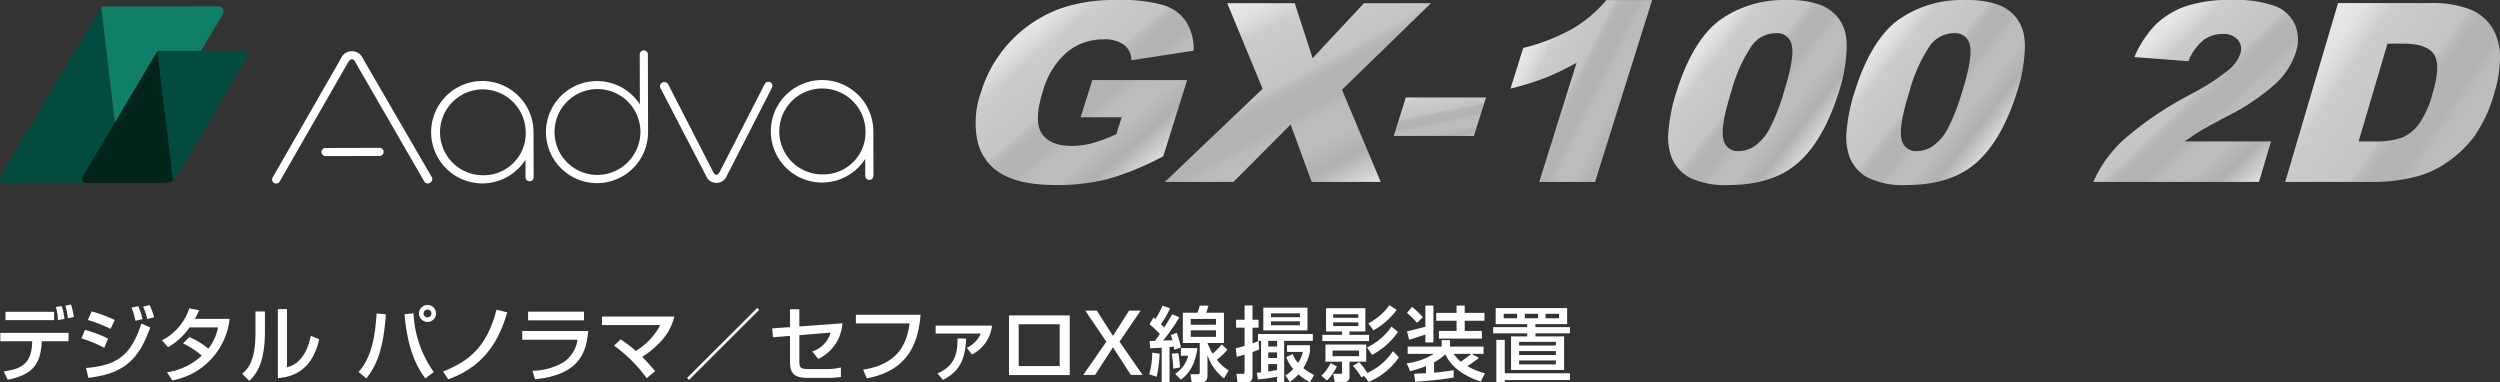
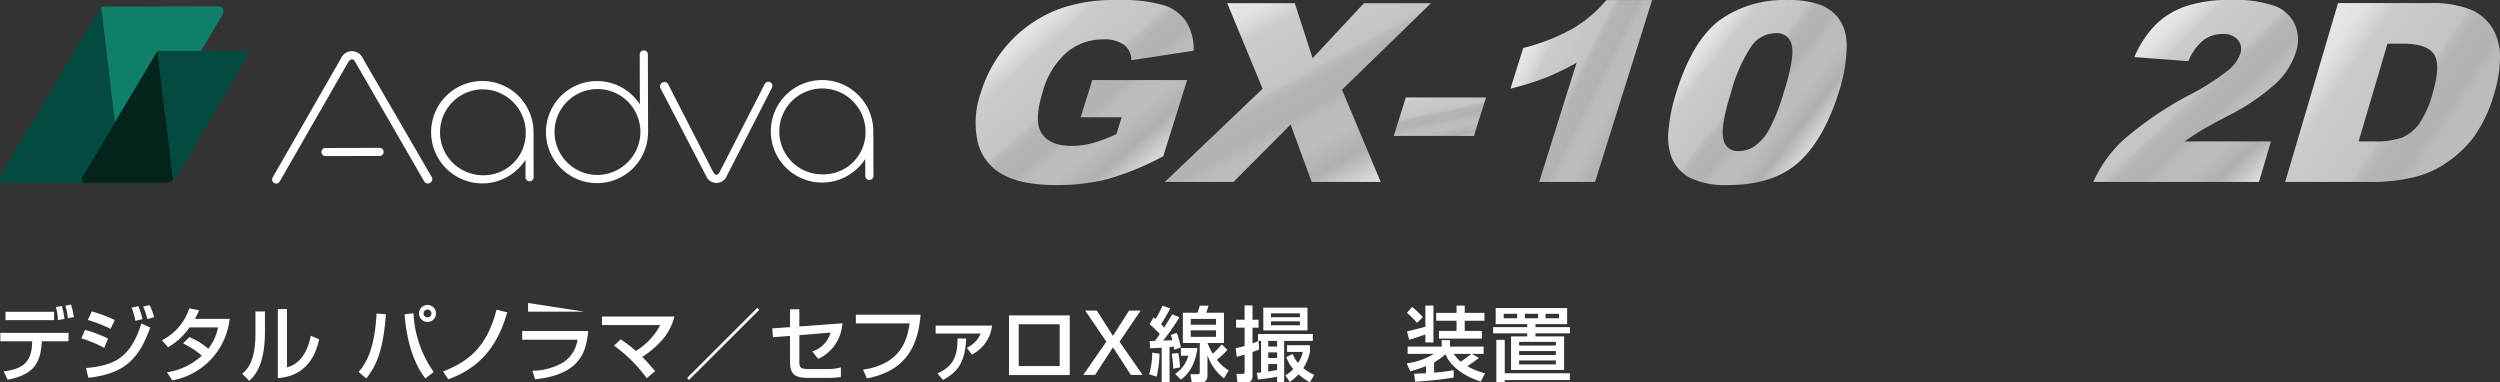
<svg xmlns="http://www.w3.org/2000/svg" xmlns:xlink="http://www.w3.org/1999/xlink" width="367.856" height="56.261" viewBox="0 0 367.856 56.261">
  <rect x="0" y="0" width="367.856" height="56.261" fill="#333333" stroke="none" />
  <defs>
    <linearGradient id="linear-gradient" x1="0.191" y1="0.178" x2="0.862" y2="0.842" gradientUnits="objectBoundingBox">
      <stop offset="0" stop-color="#e6e6e6" />
      <stop offset="0.059" stop-color="#e1e1e1" />
      <stop offset="0.122" stop-color="#d4d4d4" />
      <stop offset="0.152" stop-color="#ccc" />
      <stop offset="0.41" stop-color="#c4c4c4" />
      <stop offset="0.431" stop-color="#bbb" />
      <stop offset="0.468" stop-color="#b4b4b4" />
      <stop offset="0.573" stop-color="#b3b3b3" />
      <stop offset="0.578" stop-color="#b4b4b4" />
      <stop offset="0.618" stop-color="#bbb" />
      <stop offset="0.73" stop-color="#bdbdbd" />
      <stop offset="0.854" stop-color="#b0b0b0" />
      <stop offset="1" stop-color="#dbdbdb" />
    </linearGradient>
    <linearGradient id="linear-gradient-2" x1="0.179" y1="0.099" x2="0.848" y2="0.935" xlink:href="#linear-gradient" />
    <linearGradient id="linear-gradient-3" x1="0.181" y1="-0.143" x2="0.819" y2="1.143" xlink:href="#linear-gradient" />
    <linearGradient id="linear-gradient-4" x1="0.152" y1="0.206" x2="0.915" y2="0.705" xlink:href="#linear-gradient" />
    <linearGradient id="linear-gradient-5" x1="0.168" y1="0.229" x2="0.833" y2="0.768" xlink:href="#linear-gradient" />
    <linearGradient id="linear-gradient-6" x1="0.168" y1="0.229" x2="0.833" y2="0.768" xlink:href="#linear-gradient" />
    <linearGradient id="linear-gradient-7" x1="0.197" y1="0.277" x2="0.873" y2="0.915" xlink:href="#linear-gradient" />
    <linearGradient id="linear-gradient-8" x1="0.113" y1="0.19" x2="0.792" y2="0.873" xlink:href="#linear-gradient" />
  </defs>
  <g id="footer_product_logo" transform="translate(-216 -6868.006)">
    <path id="パス_1919" data-name="パス 1919" d="M425.454,341.645a7.533,7.533,0,1,0-1.183,4.069l.007,2.5a.6.6,0,1,0,1.193,0l-.017-6.555Zm-7.5,6.349a6.319,6.319,0,0,1-.032-12.637,6.371,6.371,0,0,1,6.388,6.3A6.19,6.19,0,0,1,417.956,347.994Z" transform="translate(-130.95 6545.797)" fill="#fff" />
    <path id="パス_1920" data-name="パス 1920" d="M551.833,341.321a7.54,7.54,0,1,0-1.186,4.07l.007,2.5a.6.6,0,1,0,1.2,0l-.016-6.556Zm-7.5,6.35a6.319,6.319,0,0,1-.033-12.638,6.372,6.372,0,0,1,6.387,6.3A6.192,6.192,0,0,1,544.335,347.671Z" transform="translate(-207.332 6545.993)" fill="#fff" />
    <path id="パス_1921" data-name="パス 1921" d="M467.43,322.68a.6.6,0,0,0-.6.6l.019,7.348a7.509,7.509,0,1,0,1.2,4.3.517.517,0,0,0,.009-.125l-.029-11.523A.6.6,0,0,0,467.43,322.68Zm-6.867,18.332a6.32,6.32,0,1,1,6.371-6.334A6.383,6.383,0,0,1,460.563,341.012Z" transform="translate(-156.698 6552.738)" fill="#fff" />
    <g id="グループ_5056" data-name="グループ 5056" transform="translate(313.12 6880.06)">
      <path id="パス_1922" data-name="パス 1922" d="M510.873,334.736l-6.621,12.922c-.144.254-.33.423-.478.424s-.254-.042-.49-.441l-6.63-12.918a.641.641,0,0,0-.862-.2.607.607,0,0,0-.248.813l6.695,12.886a1.644,1.644,0,0,0,3.069,0l6.628-12.937a.6.6,0,1,0-1.064-.554Z" transform="translate(-495.477 -334.414)" fill="#fff" />
    </g>
    <g id="グループ_5057" data-name="グループ 5057" transform="translate(256.038 6875.537)">
      <path id="パス_1923" data-name="パス 1923" d="M364.538,324.058l10.128,17.45a.6.6,0,0,1-.212.82.617.617,0,0,1-.85-.107l-10.142-17.555c-.232-.428-.355-.494-.541-.494s-.406.185-.582.489l-10.044,17.5a.6.6,0,0,1-.817.223.6.6,0,0,1-.222-.818l10.045-17.5a1.753,1.753,0,0,1,3.237-.007Z" transform="translate(-351.177 -322.982)" fill="#fff" />
    </g>
    <g id="グループ_5058" data-name="グループ 5058" transform="translate(263.246 6889.761)">
      <path id="パス_1924" data-name="パス 1924" d="M369.989,358.96a.6.6,0,0,0,0,1.193l7.948-.021a.6.6,0,1,0,0-1.193Z" transform="translate(-369.398 -358.939)" fill="#fff" />
    </g>
    <g id="グループ_5059" data-name="グループ 5059" transform="translate(216 6868.933)">
      <path id="パス_1925" data-name="パス 1925" d="M264.849,306.4l-14.683,24.627c-.451.749-.121,1.364.727,1.363l15.522-.04a2.853,2.853,0,0,0,1.471-.495Z" transform="translate(-249.964 -306.353)" fill="#034b41" />
      <path id="パス_1926" data-name="パス 1926" d="M304.656,306.286l-17.064.044,3.037,25.455a2.784,2.784,0,0,0,.89-.875l13.867-23.264C305.836,306.9,305.5,306.285,304.656,306.286Z" transform="translate(-272.707 -306.286)" fill="#107f6a" />
      <path id="パス_1927" data-name="パス 1927" d="M321.145,322.8l-12.582.032,2.274,19.037a2,2,0,0,0,.661-.656l10.193-17.4C322.025,323.26,321.78,322.8,321.145,322.8Z" transform="translate(-285.383 -316.27)" fill="#034b41" />
      <path id="パス_1928" data-name="パス 1928" d="M291.553,322.884,280.57,341.3c-.333.561-.092,1.023.545,1.021l11.609-.03a2.137,2.137,0,0,0,1.1-.371" transform="translate(-268.373 -316.318)" fill="#02241b" />
    </g>
    <path id="パス_1929" data-name="パス 1929" d="M628.294,321.218l1.719-5.479h13.957l-3.518,11.215a42.092,42.092,0,0,1-8.14,3.345,29.743,29.743,0,0,1-7.588.888q-5.205,0-7.985-1.6a7.394,7.394,0,0,1-3.593-4.758,13.183,13.183,0,0,1,.472-7.253,19,19,0,0,1,11.628-12.334,23.919,23.919,0,0,1,8.4-1.275,22.216,22.216,0,0,1,7,.791,6.211,6.211,0,0,1,3.22,2.451,7.657,7.657,0,0,1,1.061,4.212l-9.159,1.4a2.876,2.876,0,0,0-1.107-2.279,4.938,4.938,0,0,0-3.028-.79,8.332,8.332,0,0,0-5.313,1.858,11.744,11.744,0,0,0-3.608,5.881q-1.341,4.274-.133,6.105t4.4,1.831a11.79,11.79,0,0,0,3.011-.394,22.693,22.693,0,0,0,3.569-1.344l.776-2.473Z" transform="translate(-253.289 6564.047)" fill="url(#linear-gradient)" />
    <path id="パス_1930" data-name="パス 1930" d="M692.41,305.125h9.943l2.625,8.092,7.557-8.092H722.4L709.3,317.864,715,331.429H704.84l-3.1-8.452-8.407,8.452h-10.1l14.388-13.709Z" transform="translate(-295.837 6563.348)" fill="url(#linear-gradient-2)" />
    <path id="パス_1931" data-name="パス 1931" d="M770.17,340.2h11.8l-1.776,5.656h-11.8Z" transform="translate(-347.314 6542.148)" fill="url(#linear-gradient-3)" />
    <path id="パス_1932" data-name="パス 1932" d="M832.66,303.969l-8.4,26.762h-8.215l5.5-17.541a37.428,37.428,0,0,1-4.55,2.2,42.673,42.673,0,0,1-5.181,1.613l1.878-5.987a28.926,28.926,0,0,0,7.347-2.888,19.139,19.139,0,0,0,4.895-4.164Z" transform="translate(-373.562 6564.047)" fill="url(#linear-gradient-4)" />
    <path id="パス_1933" data-name="パス 1933" d="M871.707,317.471q2.355-7.5,6.3-10.5a16.2,16.2,0,0,1,10.088-3,13.217,13.217,0,0,1,4.642.656,6.072,6.072,0,0,1,2.556,1.705,6,6,0,0,1,1.193,2.208,8.66,8.66,0,0,1,.259,2.7,23.293,23.293,0,0,1-1.108,6.141q-2.248,7.164-5.984,10.484t-10.318,3.322a12.005,12.005,0,0,1-5.633-1.059,5.939,5.939,0,0,1-2.756-3.106,8.792,8.792,0,0,1-.4-3.977A25.631,25.631,0,0,1,871.707,317.471Zm8.05.017q-1.575,5.024-1.165,6.863a2.125,2.125,0,0,0,2.286,1.839,4.212,4.212,0,0,0,2.391-.781,7.184,7.184,0,0,0,2.111-2.467,28.877,28.877,0,0,0,2.078-5.257q1.644-5.239,1.222-7.042a2.191,2.191,0,0,0-2.4-1.8,4.37,4.37,0,0,0-3.491,1.839A22.5,22.5,0,0,0,879.757,317.488Z" transform="translate(-409.027 6564.047)" fill="url(#linear-gradient-5)" />
-     <path id="パス_1934" data-name="パス 1934" d="M937.977,317.471q2.355-7.5,6.3-10.5a16.2,16.2,0,0,1,10.088-3,13.212,13.212,0,0,1,4.642.656,6.089,6.089,0,0,1,2.558,1.705,6.007,6.007,0,0,1,1.192,2.208,8.719,8.719,0,0,1,.261,2.7,23.315,23.315,0,0,1-1.11,6.141q-2.249,7.164-5.983,10.484T945.6,331.187a12,12,0,0,1-5.632-1.059,5.939,5.939,0,0,1-2.756-3.106,8.791,8.791,0,0,1-.4-3.977A25.707,25.707,0,0,1,937.977,317.471Zm8.05.017q-1.577,5.024-1.166,6.863a2.125,2.125,0,0,0,2.287,1.839,4.213,4.213,0,0,0,2.39-.781,7.206,7.206,0,0,0,2.112-2.467,28.767,28.767,0,0,0,2.077-5.257q1.645-5.239,1.222-7.042a2.191,2.191,0,0,0-2.4-1.8,4.367,4.367,0,0,0-3.49,1.839A22.482,22.482,0,0,0,946.027,317.488Z" transform="translate(-449.081 6564.047)" fill="url(#linear-gradient-6)" />
    <path id="パス_1935" data-name="パス 1935" d="M1052.984,330.716h-24.378a18.7,18.7,0,0,1,4.35-6.118,50.4,50.4,0,0,1,9.963-6.764,34.567,34.567,0,0,0,5.631-3.629,5.512,5.512,0,0,0,1.687-2.353,2.072,2.072,0,0,0-.377-2.057,2.763,2.763,0,0,0-2.219-.853,4.708,4.708,0,0,0-2.795.884,7.486,7.486,0,0,0-2.244,3.119l-7.958-.6a15.554,15.554,0,0,1,3.177-4.822,11.992,11.992,0,0,1,4.384-2.658,20.3,20.3,0,0,1,6.7-.925,17.656,17.656,0,0,1,6.406.88,5.278,5.278,0,0,1,2.948,2.7,5.7,5.7,0,0,1,.16,4.082,10.869,10.869,0,0,1-2.921,4.595,31.588,31.588,0,0,1-7.115,4.811q-2.9,1.528-3.911,2.138t-2.415,1.6h12.694Z" transform="translate(-504.592 6564.062)" fill="url(#linear-gradient-7)" />
    <path id="パス_1936" data-name="パス 1936" d="M1107.76,305.1h13.422a15.42,15.42,0,0,1,6.127.969,6.837,6.837,0,0,1,3.215,2.782,8.254,8.254,0,0,1,1.069,4.218,17.847,17.847,0,0,1-.788,5.1,20.65,20.65,0,0,1-3,6.542,16.757,16.757,0,0,1-4.113,3.895,14,14,0,0,1-4.686,2.091,25.863,25.863,0,0,1-5.6.718h-13.423Zm7.276,5.967-4.247,14.38H1113a11.645,11.645,0,0,0,4.2-.566,6.119,6.119,0,0,0,2.46-1.975,14.355,14.355,0,0,0,2.027-4.569q1.233-4.183.174-5.727t-4.573-1.544Z" transform="translate(-547.736 6563.361)" fill="url(#linear-gradient-8)" />
    <path id="パス_1937" data-name="パス 1937" d="M184.466,268.456v1.237h-3.929l-.024.349c-.2,2.907-1.25,4.576-5,5.309l-.577-1.226c2.331-.324,4.061-.973,4.168-4.1l.012-.337h-4.686v-1.237Zm-2.127-3.1v1.226h-7.148v-1.226Zm.565,1.226a7.941,7.941,0,0,0-.3-1.935l.878-.132a10.671,10.671,0,0,1,.384,1.886Zm1.466-.277a9.483,9.483,0,0,0-.373-1.85l.829-.168a9.718,9.718,0,0,1,.42,1.838Z" transform="translate(41.617 6648.53)" fill="#fff" />
    <path id="パス_1938" data-name="パス 1938" d="M188.353,270.645a18.993,18.993,0,0,0-3.365-1.394l.541-1.249a19.354,19.354,0,0,1,3.388,1.285Zm-2.679,2.967c4.541-.373,6.608-1.814,8.146-6.536l1.3.577c-1.61,4.5-3.664,6.8-9.106,7.4Zm3.616-5.755a20.211,20.211,0,0,0-3.352-1.309l.576-1.262a22.485,22.485,0,0,1,3.389,1.262Zm3.652-1.19a11.286,11.286,0,0,0-.565-1.934l.986-.216a9.7,9.7,0,0,1,.612,1.91Zm1.754-.252a9.916,9.916,0,0,0-.625-1.838l.974-.217a11.777,11.777,0,0,1,.648,1.779Z" transform="translate(42.985 6648.54)" fill="#fff" />
    <path id="パス_1939" data-name="パス 1939" d="M199.518,269.015a10.534,10.534,0,0,1,2.788,1.707,7.267,7.267,0,0,0,1.429-3.136h-4.193a9.558,9.558,0,0,1-3.16,2.908l-.9-1.01a8.051,8.051,0,0,0,4.024-4.7l1.454.276a13.252,13.252,0,0,1-.636,1.274h5.117a10.336,10.336,0,0,1-8.434,9.046l-.781-1.189a9.637,9.637,0,0,0,5.118-2.45,11.979,11.979,0,0,0-2.763-1.8Z" transform="translate(44.345 6648.595)" fill="#fff" />
    <path id="パス_1940" data-name="パス 1940" d="M209.284,268.308c0,5.046-1.706,6.583-2.307,7.123l-1.045-1.045c.552-.444,1.958-1.537,1.958-5.814v-3.34h1.394Zm3.244,5.141c2.762-.66,3.388-4.036,3.507-4.648l1.225.529c-1.1,5.285-4.938,5.61-6.078,5.706V264.872h1.346Z" transform="translate(45.699 6648.606)" fill="#fff" />
    <path id="パス_1941" data-name="パス 1941" d="M221.1,274.191c1.874-2.03,2.463-5.285,2.643-8.59l1.37.108c-.385,5.454-1.479,7.677-2.884,9.442Zm8.073-8.626a16.3,16.3,0,0,0,2.98,8.638l-1.226.949c-1.982-2.535-2.8-6.127-3.064-9.431Zm3.317.024a1.25,1.25,0,1,1-1.25-1.249A1.249,1.249,0,0,1,232.49,265.589Zm-1.827,0a.569.569,0,0,0,.576.577.577.577,0,1,0-.576-.577Z" transform="translate(47.665 6648.537)" fill="#fff" />
    <path id="パス_1942" data-name="パス 1942" d="M232.1,274.064c3.315-1.37,6.356-3.148,7.87-9.107l1.585.4c-.878,2.8-2.5,7.664-8.687,9.839Z" transform="translate(49.091 6648.617)" fill="#fff" />
-     <path id="パス_1943" data-name="パス 1943" d="M252.132,268.06c-.288,2.5-.757,6.415-7.834,7.1l-.372-1.249a9.281,9.281,0,0,0,4.494-1.213,4.78,4.78,0,0,0,2.125-3.351h-8.133V268.06Zm-.625-2.847v1.273h-8.229v-1.273Z" transform="translate(50.427 6648.65)" fill="#fff" />
+     <path id="パス_1943" data-name="パス 1943" d="M252.132,268.06c-.288,2.5-.757,6.415-7.834,7.1l-.372-1.249a9.281,9.281,0,0,0,4.494-1.213,4.78,4.78,0,0,0,2.125-3.351h-8.133V268.06Zm-.625-2.847h-8.229v-1.273Z" transform="translate(50.427 6648.65)" fill="#fff" />
    <path id="パス_1944" data-name="パス 1944" d="M259.381,274.921a21.4,21.4,0,0,0-4.805-4.793l.985-.914a18.7,18.7,0,0,1,2.222,1.694,9.743,9.743,0,0,0,3.593-3.8H252.8V265.85h10.657a8.146,8.146,0,0,1-2.066,3.737,13.433,13.433,0,0,1-2.668,2.2c.878.878,1.49,1.622,1.9,2.1Z" transform="translate(51.773 6648.732)" fill="#fff" />
    <path id="パス_1945" data-name="パス 1945" d="M274.505,265.011,264.174,275.32l-.288-.289,10.331-10.308Z" transform="translate(53.21 6648.586)" fill="#fff" />
    <path id="パス_1946" data-name="パス 1946" d="M285.3,266.97a6.187,6.187,0,0,1-3.555,5.238l-.877-1.1a4.08,4.08,0,0,0,2.7-2.775l-4.6.385v3.736c0,1.081.108,1.249,1.525,1.249h2.476a8.316,8.316,0,0,0,2.113-.241v1.406a14.519,14.519,0,0,1-2.054.132h-2.8c-2.234,0-2.631-.829-2.631-2.464V268.82l-2.512.2-.107-1.3,2.62-.192V264.9h1.369v2.535Z" transform="translate(54.649 6648.61)" fill="#fff" />
    <path id="パス_1947" data-name="パス 1947" d="M295.4,265.616c-.312,3.5-1.358,8.146-7.917,9.36l-.54-1.274c5.826-.889,6.5-4.686,6.848-6.812h-7.917v-1.274Z" transform="translate(56.06 6648.702)" fill="#fff" />
    <path id="パス_1948" data-name="パス 1948" d="M304.565,267.031a5.467,5.467,0,0,1-2.956,4.253l-.757-.985a4.154,4.154,0,0,0,2.056-2.1h-6.644v-1.166Zm-8.025,7.04c2.005-.913,2.98-2.162,2.943-5.153l1.273.024c-.155,3.52-1.273,4.95-3.411,6.08Z" transform="translate(57.407 6648.886)" fill="#fff" />
    <path id="パス_1949" data-name="パス 1949" d="M314.76,265.7v8.783h-8.94V265.7Zm-1.479,1.31H307.25v6.151h6.031Z" transform="translate(58.645 6648.713)" fill="#fff" />
    <path id="パス_1950" data-name="パス 1950" d="M319.866,270.48l-2.631,4.061h-1.742l3.4-4.89-3.111-4.577h1.706l2.378,3.724,2.368-3.724h1.706l-3.111,4.577,3.4,4.89H322.5Z" transform="translate(59.899 6648.632)" fill="#fff" />
    <path id="パス_1951" data-name="パス 1951" d="M325.608,271.5a16,16,0,0,1-.433,3.388l-1.093-.36a11.359,11.359,0,0,0,.445-3.184Zm-1.453-1.863c.54-.012.612-.012.768-.012.168-.216.349-.456.721-1.009a11.965,11.965,0,0,0-1.514-1.454l.6-1,.278.229a12.5,12.5,0,0,0,1.033-1.959l1.129.4a18.642,18.642,0,0,1-1.346,2.319c.11.12.193.2.456.5.65-1.021.95-1.525,1.191-1.946l1.057.433a27.636,27.636,0,0,1-2.4,3.436c.732-.036.853-.036,1.369-.06a6.171,6.171,0,0,0-.228-.769l.865-.312a12.048,12.048,0,0,1,.612,2.151l-.973.324c-.036-.265-.049-.3-.073-.445-.4.036-.455.049-.624.06V275.7h-1.153v-5.082c-.565.036-1.287.072-1.707.084Zm4.216,1.767a14.864,14.864,0,0,1,.241,2.113l-.985.193a19.208,19.208,0,0,0-.228-2.2Zm2.812-.733c-.42,3.123-1.862,4.217-2.439,4.648l-.84-.852a4.592,4.592,0,0,0,1.934-2.668h-1.093v-1.128Zm4.41.252a10.176,10.176,0,0,1-1.55,1.466,6.375,6.375,0,0,0,1.742,1.573l-.7,1.166a7.086,7.086,0,0,1-2.426-3.425v2.967c0,.517-.143,1.034-.889,1.034h-1.43l-.2-1.19h1.045c.337,0,.337-.156.337-.384v-4.2h-2.487V265.47h2.151a8.422,8.422,0,0,0,.337-1.034H332.8a8.628,8.628,0,0,1-.324,1.034h2.606v4.457H332.66a9.911,9.911,0,0,0,.769,1.573,10.373,10.373,0,0,0,1.322-1.37Zm-5.395-4.541v.853h3.712v-.853Zm0,1.682v.961h3.712v-.961Z" transform="translate(61.012 6648.549)" fill="#fff" />
    <path id="パス_1952" data-name="パス 1952" d="M338.714,269.618l.085,1.261a8.692,8.692,0,0,1-.974.373v3.484c0,.782-.324.986-.925.986h-1.285l-.157-1.249h.914a.251.251,0,0,0,.288-.277v-2.56c-.769.217-.853.253-1.153.313l-.156-1.249a12.413,12.413,0,0,0,1.309-.337v-2.691H335.41v-1.166h1.249v-2.1h1.166v2.1h.889v1.166h-.889v2.318a6.59,6.59,0,0,0,.878-.372h-.073V268.61H346.7v1.009h-4.218v6.091h-1.045v-.817a25.789,25.789,0,0,1-2.812.4l-.167-.974c.228-.024.36-.036.624-.06v-4.637Zm7.2-4.89v3.352h-6.5v-3.352Zm-5.778,4.89v.829h1.309v-.829Zm0,1.693v.829h1.309v-.829Zm1.309,1.718h-1.309v1.093c.276-.036.648-.1,1.309-.216Zm-.9-7.46v.565h4.252v-.565Zm0,1.177v.576h4.252v-.576Zm3.2,4.805a4.275,4.275,0,0,0,.781,1.309,4.564,4.564,0,0,0,.7-1.61h-2.318v-1h3.364v1a7.407,7.407,0,0,1-.973,2.379,6.89,6.89,0,0,0,1.6,1l-.625,1.081a8.615,8.615,0,0,1-1.682-1.165,6.909,6.909,0,0,1-1.286,1.1l-.648-.938a5.629,5.629,0,0,0,1.165-.949,4.927,4.927,0,0,1-1.02-1.766Z" transform="translate(62.473 6648.545)" fill="#fff" />
-     <path id="パス_1953" data-name="パス 1953" d="M348.783,273.37a6.9,6.9,0,0,1-1.454,2.091l-.818-.722a5.421,5.421,0,0,0,1.345-1.849Zm-1.587-8.553h5.79v3.424h-2.342v.5h2.883v.914h-6.871v-.914h2.9v-.5H347.2Zm2.355,7.869h-2.439v-2.524h5.995v2.524h-2.462v2.258a.687.687,0,0,1-.746.721h-1.43l-.216-1.2h1.057c.143,0,.241,0,.241-.168Zm-1.394-1.646v.84h3.905v-.84Zm.1-5.334v.516h3.689v-.516Zm0,1.189v.552h3.689V266.9Zm4.541,7.869-.4.228a10.468,10.468,0,0,0-1.238-1.707l.9-.528a7.672,7.672,0,0,1,1.2,1.585,8.91,8.91,0,0,0,3.784-3.219l.877.925a10.206,10.206,0,0,1-4.456,3.616Zm.433-4.168a9.236,9.236,0,0,0,3.6-3.076l.949.781a10.463,10.463,0,0,1-3.809,3.376Zm.18-3.557a8.628,8.628,0,0,0,3.112-2.667l1.07.685a10.751,10.751,0,0,1-3.413,3.016Z" transform="translate(63.919 6648.541)" fill="#fff" />
    <path id="パス_1954" data-name="パス 1954" d="M368.516,275.61c-1.166-.4-4.073-1.478-5.191-4.012a9.9,9.9,0,0,1-1.67,1.177v1.514c.985-.072,1.9-.2,2.883-.36v1.081c-2.1.373-4.89.565-5.658.613l-.168-1.166c.253-.012,1.478-.072,1.754-.084v-1.046a18.661,18.661,0,0,1-2.331.757l-.5-1.165a9.992,9.992,0,0,0,3.987-1.394h-3.856v-1.07h5.011v-.949h1.213v.949h4.95v1.07h-1.754l1.069.6c-.456.36-1.092.8-1.7,1.213a10.349,10.349,0,0,0,2.595,1.045Zm-10.1-10.993a14.643,14.643,0,0,1,1.586,1.5l-.853.853a13.174,13.174,0,0,0-1.49-1.477Zm1.959,4.061c-.565.193-1.947.661-2.39.769l-.314-1.226c.469-.1,2.115-.529,2.7-.685v-3.112h1.189v5.419H360.37Zm4.588-4.253h1.2v1.07h2.9v1.153h-2.9v1.5h2.522v1.13h-6.319v-1.13h2.595v-1.5h-2.991v-1.153h2.991Zm-.42,7.1a6.107,6.107,0,0,0,1.032,1.153,17.707,17.707,0,0,0,1.55-1.153Z" transform="translate(65.36 6648.548)" fill="#fff" />
    <path id="パス_1955" data-name="パス 1955" d="M379.773,264.744v2.368h-4.662v.444h5.07v.913h-5.07v.445h4.217v4.938h-7.809v-4.938H373.9v-.445h-5.009v-.913H373.9v-.444H369.26v-2.368Zm-9.179,9.6h9.587v1h-9.587v.313h-1.238v-6.235h1.238Zm-.156-8.758v.661h1.982v-.661Zm2.27,4.133v.54h5.406v-.54Zm0,1.357v.577h5.406v-.577Zm0,1.382v.577h5.406v-.577Zm.84-6.871v.661H375.5v-.661Zm3.052,0v.661h1.981v-.661Z" transform="translate(66.819 6648.589)" fill="#fff" />
  </g>
</svg>